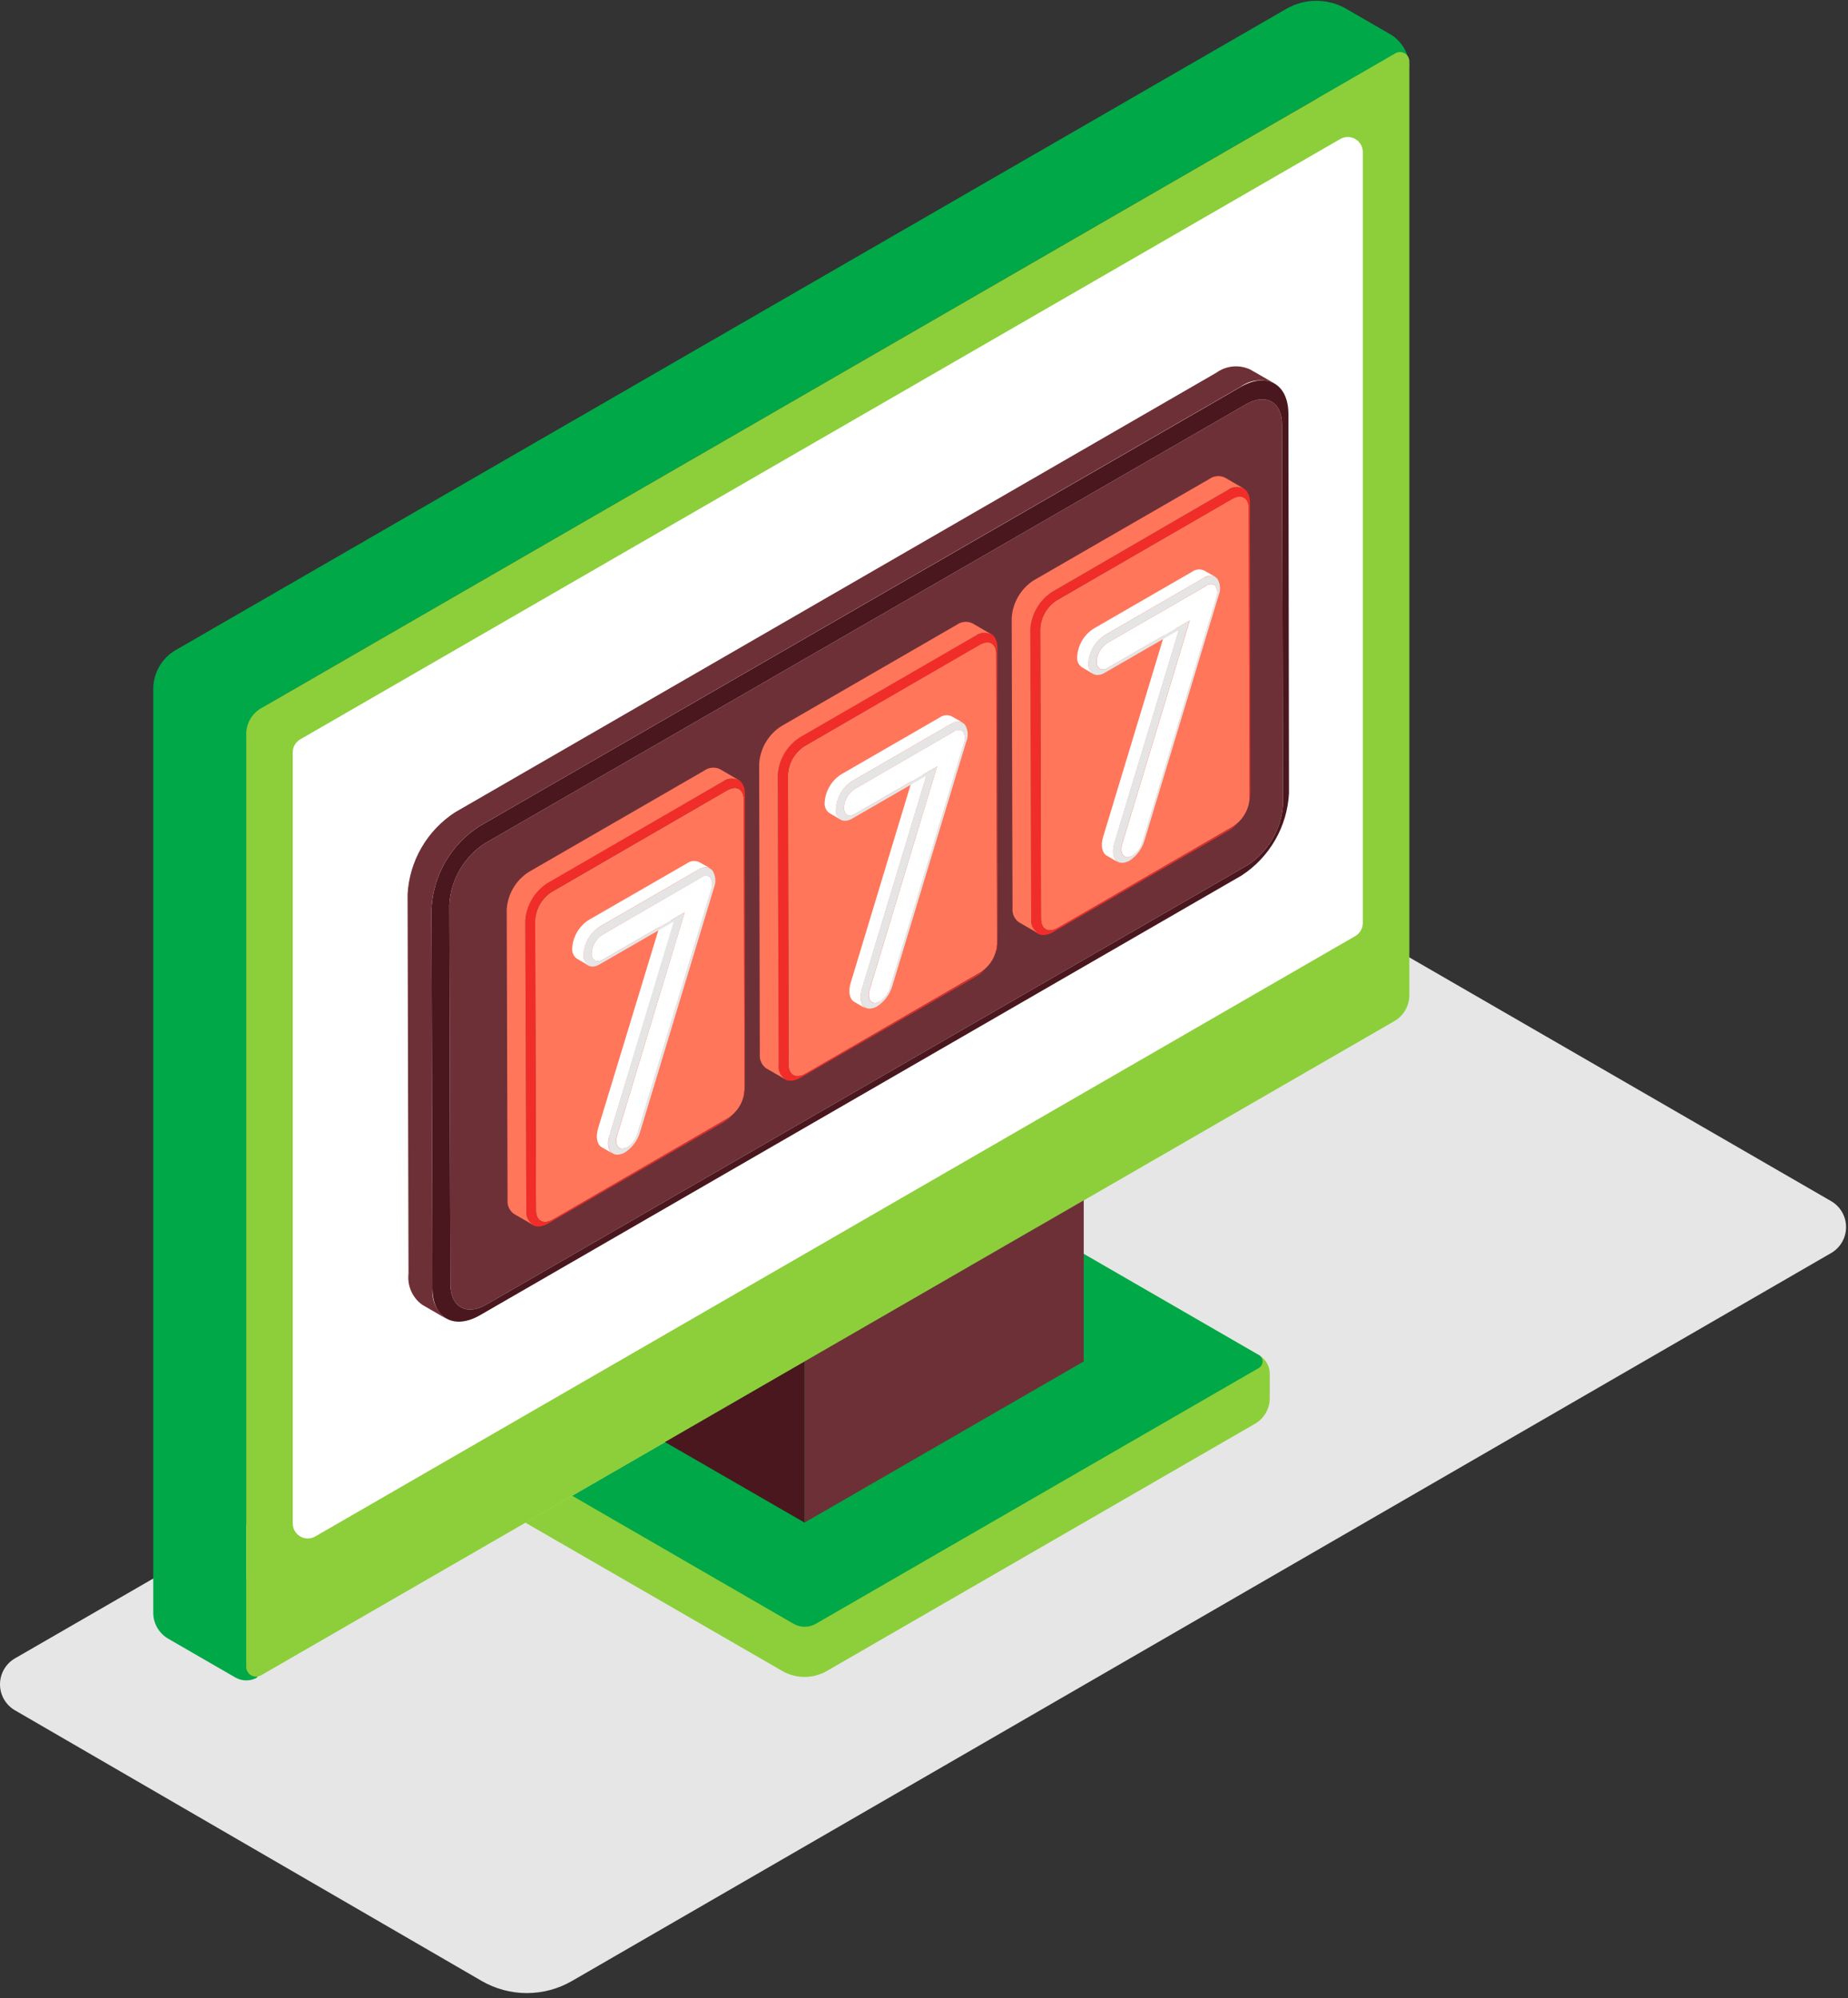
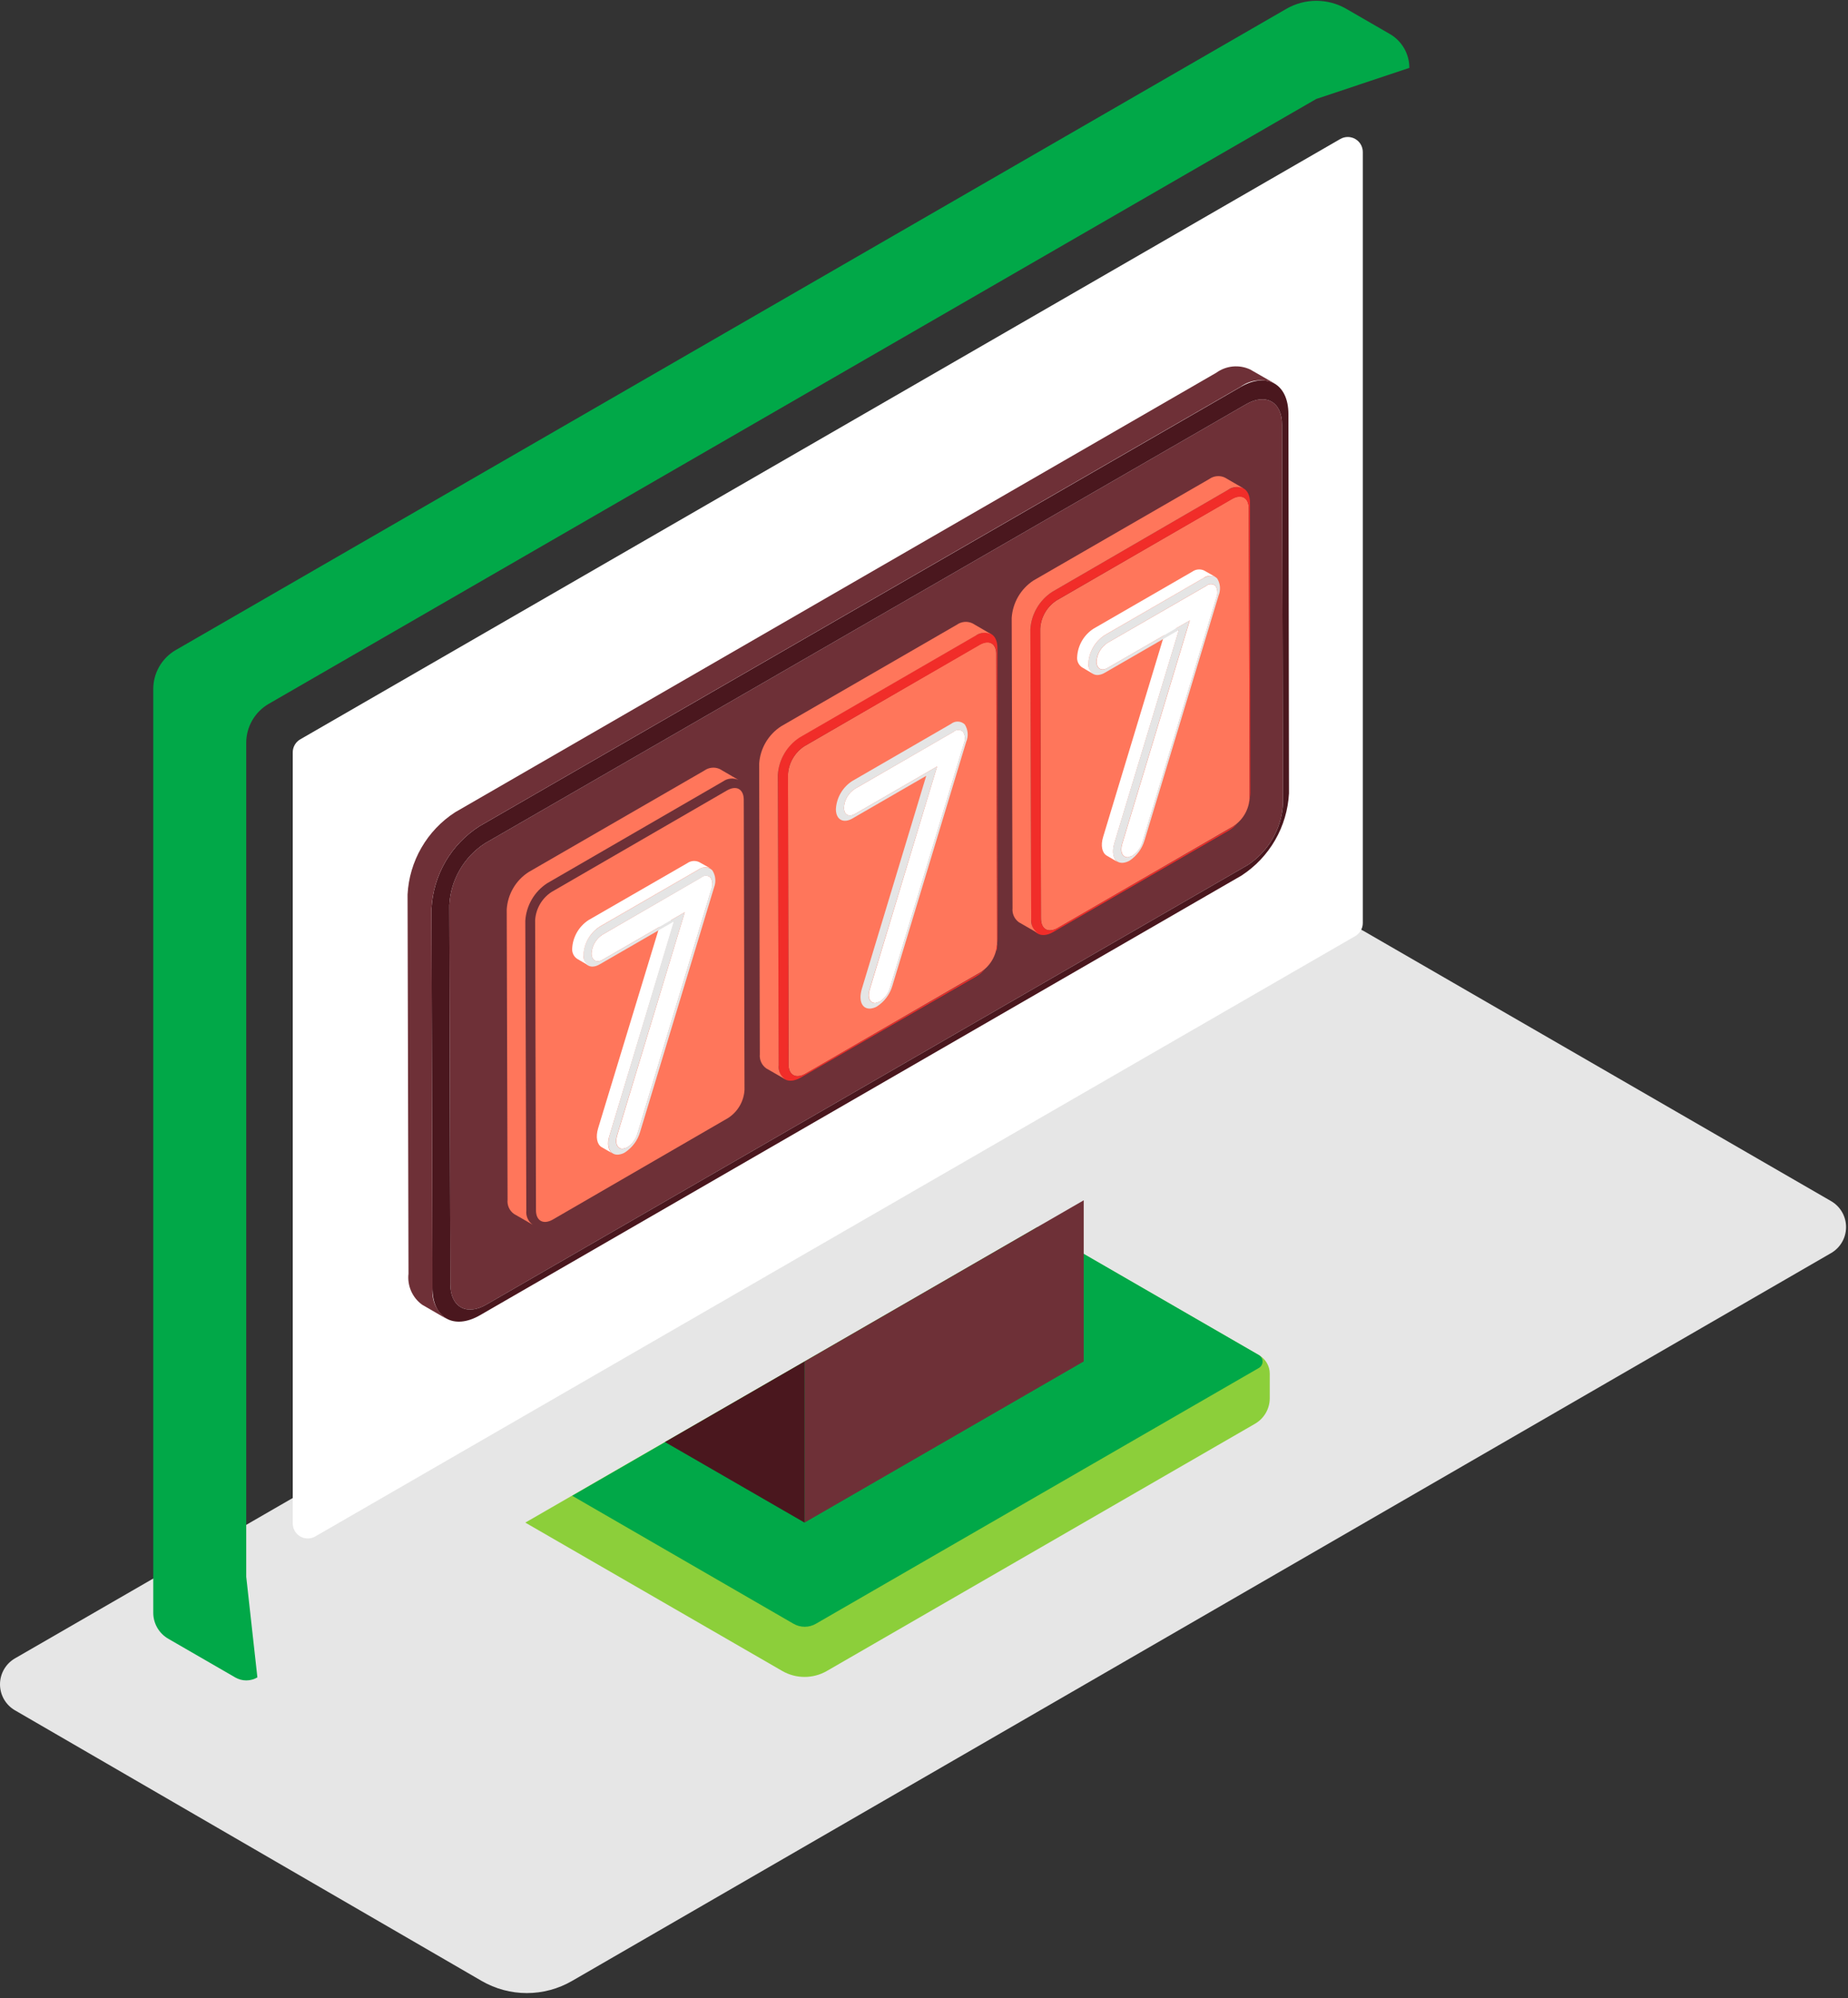
<svg xmlns="http://www.w3.org/2000/svg" width="197" height="213" viewBox="0 0 197 213" fill="none">
  <rect x="0" y="0" width="197" height="213" fill="#333333" stroke="none" />
  <path d="M135.828 99.289L1.598 176.789C1.112 177.07 0.709 177.474 0.428 177.96C0.148 178.446 0 178.997 0 179.559C0 180.12 0.148 180.671 0.428 181.158C0.709 181.644 1.112 182.048 1.598 182.329L51.348 211.179C52.811 212.026 54.472 212.472 56.163 212.472C57.854 212.472 59.514 212.026 60.978 211.179L195.188 133.589C195.676 133.308 196.082 132.904 196.364 132.417C196.646 131.93 196.794 131.377 196.794 130.814C196.794 130.251 196.646 129.698 196.364 129.21C196.082 128.723 195.676 128.319 195.188 128.039L145.438 99.289C143.978 98.443 142.32 97.998 140.633 97.998C138.945 97.998 137.288 98.443 135.828 99.289Z" fill="#E6E6E6" />
  <path d="M110.568 130.828L55.998 162.318L83.398 178.138C84.12 178.551 84.937 178.769 85.768 178.769C86.6 178.769 87.416 178.551 88.138 178.138L133.788 151.778C134.265 151.502 134.661 151.105 134.936 150.628C135.212 150.15 135.357 149.609 135.358 149.058V146.438C135.358 146.044 135.254 145.656 135.058 145.314C134.861 144.972 134.579 144.687 134.238 144.488L110.568 130.828Z" fill="#8CCF3A" />
  <path d="M84.568 173.088L60.998 159.458L110.598 130.818L134.188 144.448C134.311 144.518 134.413 144.619 134.484 144.741C134.554 144.864 134.592 145.002 134.592 145.143C134.592 145.285 134.554 145.423 134.484 145.545C134.413 145.667 134.311 145.768 134.188 145.838L86.998 173.088C86.63 173.307 86.211 173.422 85.783 173.422C85.355 173.422 84.936 173.307 84.568 173.088Z" fill="#01A848" />
  <path d="M148.148 3.618L143.528 0.948C142.554 0.383 141.448 0.086 140.323 0.086C139.197 0.086 138.092 0.383 137.118 0.948L130.398 4.828L18.738 69.298C18.008 69.719 17.401 70.326 16.98 71.056C16.559 71.786 16.337 72.615 16.338 73.458V171.928C16.338 172.489 16.486 173.041 16.767 173.527C17.048 174.013 17.452 174.417 17.938 174.698L25.068 178.818C25.427 179.029 25.836 179.14 26.253 179.14C26.669 179.14 27.079 179.029 27.438 178.818L26.248 168.088V79.188C26.248 78.344 26.471 77.515 26.895 76.784C27.318 76.054 27.926 75.448 28.658 75.028L140.318 10.548L150.238 7.238C150.24 6.504 150.048 5.782 149.681 5.146C149.313 4.51 148.785 3.983 148.148 3.618Z" fill="#01A848" />
-   <path d="M26.248 177.688V78.268C26.247 77.703 26.395 77.149 26.678 76.66C26.96 76.172 27.368 75.767 27.858 75.488L148.658 5.738C148.814 5.625 149 5.56 149.192 5.55C149.384 5.54 149.575 5.586 149.742 5.682C149.909 5.778 150.044 5.921 150.132 6.092C150.22 6.263 150.257 6.456 150.238 6.648V106.088C150.238 106.649 150.09 107.201 149.809 107.687C149.528 108.173 149.124 108.577 148.638 108.858L27.828 178.598C27.668 178.691 27.487 178.741 27.302 178.741C27.116 178.742 26.934 178.694 26.774 178.601C26.614 178.509 26.48 178.376 26.388 178.215C26.296 178.055 26.247 177.873 26.248 177.688Z" fill="#8CCF3A" />
  <path d="M31.207 162.408V80.198C31.208 79.918 31.282 79.643 31.423 79.401C31.563 79.159 31.765 78.958 32.007 78.818L142.877 14.818C143.121 14.677 143.397 14.603 143.678 14.604C143.959 14.604 144.236 14.678 144.479 14.819C144.722 14.96 144.924 15.162 145.064 15.406C145.204 15.65 145.278 15.927 145.277 16.208V98.398C145.278 98.68 145.204 98.956 145.064 99.2C144.923 99.444 144.721 99.647 144.477 99.788L33.617 163.788C33.374 163.931 33.097 164.007 32.816 164.008C32.534 164.01 32.257 163.937 32.012 163.797C31.767 163.656 31.564 163.454 31.423 163.21C31.281 162.967 31.207 162.69 31.207 162.408Z" fill="white" />
  <path d="M85.768 145.137V162.317L115.528 145.137V127.957L85.768 145.137Z" fill="#6E3037" />
  <path d="M85.769 162.319L70.889 153.729L85.769 145.139V162.319Z" fill="#4A171E" />
  <path d="M132.848 43.087C134.948 41.877 136.668 42.847 136.668 45.267L136.768 85.697C136.695 87.005 136.316 88.277 135.661 89.411C135.007 90.545 134.094 91.51 132.998 92.227L51.818 139.087C49.718 140.297 48.008 139.317 48.008 136.907L47.898 96.477C47.968 95.161 48.347 93.879 49.005 92.737C49.664 91.596 50.584 90.626 51.688 89.907L132.848 43.087Z" fill="#6E3037" />
  <path d="M137.348 44.148C137.348 40.928 135.058 39.628 132.258 41.248L51.098 88.088C49.612 89.039 48.374 90.331 47.487 91.856C46.601 93.381 46.09 95.096 45.998 96.858L46.098 137.298C46.098 140.518 48.388 141.818 51.188 140.198L132.348 93.338C133.822 92.379 135.048 91.087 135.928 89.564C136.807 88.042 137.314 86.333 137.408 84.578L137.348 44.148ZM132.998 92.228L51.818 139.088C49.718 140.298 48.008 139.318 48.008 136.908L47.898 96.478C47.967 95.162 48.346 93.88 49.005 92.738C49.664 91.597 50.583 90.627 51.688 89.908L132.848 43.088C134.948 41.878 136.668 42.848 136.668 45.268L136.768 85.698C136.695 87.006 136.316 88.278 135.661 89.412C135.006 90.546 134.094 91.511 132.998 92.228Z" fill="#4A171E" />
  <path d="M133.267 39.387C132.689 39.119 132.049 39.01 131.415 39.071C130.78 39.133 130.173 39.363 129.657 39.737L48.507 86.597C47.032 87.554 45.804 88.847 44.925 90.369C44.045 91.892 43.539 93.601 43.447 95.357L43.547 135.787C43.475 136.417 43.572 137.053 43.827 137.633C44.081 138.213 44.485 138.715 44.997 139.087L47.587 140.587C47.076 140.224 46.67 139.732 46.41 139.161C46.15 138.591 46.046 137.961 46.107 137.337L45.997 96.857C46.089 95.096 46.6 93.381 47.487 91.856C48.374 90.331 49.611 89.039 51.097 88.087L132.257 41.227C132.772 40.85 133.379 40.618 134.014 40.557C134.649 40.495 135.29 40.606 135.867 40.877L133.267 39.387Z" fill="#6E3037" />
  <path d="M131.359 53.169C132.359 52.609 133.119 53.059 133.119 54.169L133.209 85.089C133.173 85.691 132.996 86.277 132.692 86.798C132.388 87.319 131.966 87.761 131.459 88.089L112.729 98.939C111.729 99.499 110.979 99.049 110.969 97.939L110.889 67.009C110.925 66.407 111.101 65.823 111.403 65.302C111.705 64.781 112.125 64.338 112.629 64.009L131.359 53.169Z" fill="#FF765B" />
  <path d="M133.248 53.567C133.248 52.077 132.188 51.487 130.898 52.227L112.178 63.087C111.502 63.525 110.939 64.114 110.533 64.809C110.126 65.504 109.888 66.284 109.838 67.087L109.928 98.017C109.928 99.507 110.988 100.107 112.278 99.357L130.998 88.537C131.279 88.37 131.537 88.168 131.768 87.937L132.028 87.677C131.856 87.853 131.661 88.004 131.448 88.127L112.728 98.937C111.728 99.497 110.978 99.047 110.968 97.937L110.888 67.007C110.924 66.406 111.1 65.821 111.402 65.3C111.704 64.78 112.124 64.337 112.628 64.007L131.358 53.197C132.358 52.637 133.118 53.087 133.118 54.197L133.208 85.087C133.205 85.341 133.168 85.593 133.098 85.837L133.148 85.677V85.487C133.237 85.161 133.284 84.825 133.288 84.487L133.248 53.567Z" fill="#F12D29" />
  <path d="M130.568 50.909C130.302 50.785 130.008 50.735 129.716 50.764C129.424 50.792 129.145 50.897 128.908 51.069L110.178 61.879C109.505 62.318 108.944 62.909 108.54 63.603C108.136 64.298 107.898 65.077 107.848 65.879L107.938 96.809C107.908 97.098 107.955 97.39 108.075 97.655C108.194 97.92 108.381 98.149 108.618 98.319L110.618 99.469C110.38 99.303 110.19 99.076 110.069 98.812C109.947 98.549 109.899 98.257 109.928 97.969L109.838 67.089C109.888 66.285 110.126 65.505 110.532 64.811C110.939 64.116 111.502 63.526 112.178 63.089L130.898 52.229C131.137 52.056 131.417 51.95 131.711 51.922C132.004 51.894 132.3 51.945 132.568 52.069L130.568 50.909Z" fill="#FF765B" />
  <path d="M104.438 68.708C105.438 68.148 106.198 68.598 106.198 69.708L106.288 100.638C106.253 101.24 106.076 101.826 105.772 102.347C105.468 102.868 105.045 103.31 104.538 103.638L85.818 114.488C84.818 115.038 84.058 114.588 84.058 113.488L83.998 82.548C84.036 81.946 84.214 81.361 84.518 80.84C84.821 80.32 85.243 79.877 85.748 79.548L104.438 68.708Z" fill="#FF765B" />
  <path d="M106.328 69.088C106.328 67.598 105.328 67.008 103.988 67.748L85.258 78.578C84.584 79.016 84.022 79.607 83.617 80.301C83.212 80.996 82.976 81.776 82.928 82.578L82.998 113.548C82.998 115.038 83.998 115.638 85.338 114.888L104.088 104.088C104.368 103.921 104.627 103.72 104.858 103.488L105.118 103.228C104.948 103.407 104.753 103.558 104.538 103.678L85.818 114.488C84.818 115.038 84.058 114.588 84.058 113.488L83.998 82.548C84.035 81.947 84.213 81.362 84.517 80.841C84.821 80.32 85.243 79.878 85.748 79.548L104.468 68.738C105.468 68.178 106.228 68.628 106.228 69.738L106.318 100.668C106.318 100.922 106.285 101.174 106.218 101.418V101.258V101.068C106.306 100.742 106.353 100.406 106.358 100.068L106.328 69.088Z" fill="#F12D29" />
  <path d="M103.658 66.447C103.39 66.323 103.095 66.272 102.801 66.3C102.508 66.329 102.227 66.434 101.988 66.607L83.268 77.427C82.592 77.865 82.029 78.454 81.622 79.149C81.216 79.844 80.978 80.624 80.928 81.427L80.998 112.387C80.97 112.677 81.019 112.969 81.14 113.234C81.261 113.5 81.45 113.728 81.688 113.897L83.688 115.047C83.451 114.881 83.263 114.654 83.143 114.39C83.023 114.126 82.977 113.835 83.008 113.547L82.918 82.617C82.966 81.814 83.202 81.035 83.607 80.34C84.012 79.645 84.574 79.055 85.248 78.617L103.998 67.767C104.235 67.595 104.514 67.49 104.806 67.462C105.098 67.434 105.392 67.484 105.658 67.607L103.658 66.447Z" fill="#FF765B" />
  <path d="M77.527 84.249C78.527 83.689 79.277 84.139 79.287 85.249L79.367 116.179C79.333 116.78 79.158 117.366 78.856 117.887C78.553 118.408 78.132 118.851 77.627 119.179L58.897 130.029C57.897 130.579 57.137 130.129 57.137 129.029L57.047 98.089C57.085 97.487 57.263 96.902 57.566 96.381C57.87 95.861 58.292 95.418 58.797 95.089L77.527 84.249Z" fill="#FF765B" />
-   <path d="M79.408 84.647C79.408 83.167 78.408 82.567 77.068 83.307L58.338 94.087C57.665 94.527 57.105 95.118 56.7 95.812C56.296 96.506 56.059 97.285 56.008 98.087L56.098 129.087C56.098 130.577 57.098 131.177 58.438 130.427L77.168 119.617C77.45 119.448 77.712 119.246 77.948 119.017C78.028 118.927 78.118 118.847 78.208 118.757C78.036 118.933 77.841 119.085 77.628 119.207L58.898 130.027C57.898 130.577 57.138 130.127 57.138 129.027L57.048 98.087C57.086 97.485 57.264 96.901 57.567 96.38C57.871 95.859 58.293 95.416 58.798 95.087L77.528 84.247C78.528 83.687 79.278 84.137 79.288 85.247L79.368 116.177C79.373 116.431 79.34 116.684 79.268 116.927V116.767V116.577C79.356 116.251 79.404 115.915 79.408 115.577V84.647Z" fill="#F12D29" />
  <path d="M76.738 81.989C76.472 81.865 76.178 81.815 75.886 81.844C75.594 81.872 75.315 81.977 75.078 82.149L56.348 92.969C55.672 93.405 55.108 93.995 54.704 94.69C54.299 95.385 54.064 96.166 54.018 96.969L54.108 127.899C54.078 128.188 54.125 128.48 54.244 128.745C54.364 129.01 54.551 129.239 54.788 129.409L56.788 130.559C56.55 130.392 56.362 130.165 56.243 129.902C56.123 129.638 56.077 129.347 56.108 129.059L55.998 98.159C56.048 97.357 56.285 96.578 56.69 95.883C57.094 95.189 57.655 94.599 58.328 94.159L77.068 83.309C77.305 83.137 77.584 83.032 77.876 83.004C78.168 82.975 78.462 83.025 78.728 83.149L76.738 81.989Z" fill="#FF765B" />
  <path d="M118.789 89.898L125.659 67.198L124.469 66.498L117.599 89.208C117.309 90.148 117.489 90.918 117.969 91.208L119.169 91.908C118.679 91.618 118.509 90.848 118.789 89.898Z" fill="white" />
  <path d="M128.578 62.468C128.715 62.343 128.893 62.273 129.078 62.273C129.264 62.273 129.442 62.343 129.578 62.468C129.688 62.648 129.755 62.851 129.772 63.061C129.789 63.271 129.757 63.482 129.678 63.678L121.788 89.788C121.614 90.382 121.23 90.894 120.708 91.228C120.558 91.318 120.328 91.318 120.248 91.388C119.658 91.388 119.378 90.818 119.628 89.978L126.838 66.138L118.078 71.198C117.428 71.578 116.908 71.278 116.898 70.528C116.922 70.126 117.04 69.735 117.243 69.387C117.447 69.04 117.729 68.745 118.068 68.528L128.578 62.468Z" fill="white" />
  <path d="M129.768 61.688C129.448 61.307 128.888 61.297 128.298 61.627L117.768 67.718C117.261 68.045 116.838 68.487 116.534 69.008C116.23 69.53 116.053 70.115 116.018 70.718C116.018 71.838 116.808 72.278 117.778 71.718L125.658 67.168L118.788 89.868C118.418 91.118 118.788 92.058 119.728 91.978C119.971 91.95 120.206 91.871 120.418 91.748C121.176 91.243 121.735 90.49 121.998 89.618L129.898 63.498C130.02 63.207 130.072 62.892 130.05 62.577C130.027 62.262 129.93 61.958 129.768 61.688ZM129.658 63.688L121.768 89.797C121.593 90.392 121.209 90.903 120.688 91.237C120.538 91.328 120.308 91.328 120.228 91.397C119.638 91.397 119.358 90.828 119.608 89.987L126.818 66.147L118.058 71.207C117.408 71.588 116.888 71.287 116.878 70.537C116.901 70.135 117.019 69.745 117.222 69.397C117.426 69.049 117.708 68.755 118.048 68.537L128.578 62.458C128.714 62.332 128.892 62.263 129.078 62.263C129.263 62.263 129.441 62.332 129.578 62.458C129.691 62.644 129.757 62.855 129.771 63.073C129.785 63.29 129.746 63.508 129.658 63.708V63.688Z" fill="#E5E5E5" />
  <path d="M128.358 60.817C128.157 60.725 127.936 60.688 127.717 60.709C127.497 60.73 127.287 60.809 127.108 60.937L116.578 67.017C116.07 67.344 115.647 67.786 115.343 68.307C115.039 68.829 114.862 69.415 114.828 70.017C114.804 70.233 114.838 70.45 114.928 70.648C115.018 70.845 115.16 71.014 115.338 71.137L116.528 71.837C116.353 71.708 116.215 71.537 116.125 71.339C116.036 71.141 115.999 70.923 116.018 70.707C116.053 70.105 116.23 69.519 116.534 68.998C116.838 68.477 117.261 68.035 117.768 67.707L128.298 61.617C128.479 61.489 128.691 61.41 128.912 61.389C129.133 61.368 129.356 61.405 129.558 61.497L128.358 60.817Z" fill="white" />
-   <path d="M91.878 105.438L98.738 82.738L97.548 82.088L90.678 104.798C90.398 105.738 90.568 106.508 91.058 106.798L92.248 107.488C91.758 107.158 91.588 106.388 91.878 105.438Z" fill="white" />
  <path d="M101.659 78.007C101.795 77.882 101.974 77.812 102.159 77.812C102.344 77.812 102.522 77.882 102.659 78.007C102.773 78.185 102.842 78.388 102.861 78.599C102.88 78.809 102.849 79.021 102.769 79.217L94.869 105.327C94.694 105.921 94.311 106.433 93.789 106.767C93.639 106.857 93.419 106.857 93.329 106.927C92.739 106.927 92.459 106.357 92.709 105.517L99.899 81.707L91.139 86.767C90.489 87.147 89.969 86.847 89.969 86.097C89.99 85.696 90.106 85.305 90.308 84.957C90.51 84.61 90.791 84.315 91.129 84.097L101.659 78.007Z" fill="white" />
  <path d="M102.847 77.227C102.653 77.042 102.397 76.934 102.129 76.923C101.86 76.912 101.597 76.999 101.387 77.167L90.857 83.257C90.349 83.582 89.925 84.024 89.621 84.546C89.316 85.067 89.141 85.654 89.107 86.257C89.107 87.377 89.897 87.817 90.867 87.257L98.737 82.707L91.877 105.407C91.497 106.657 91.877 107.597 92.807 107.517C93.051 107.491 93.287 107.412 93.497 107.287C94.276 106.781 94.85 106.016 95.117 105.127L102.997 79.087C103.126 78.788 103.179 78.463 103.153 78.138C103.127 77.814 103.022 77.501 102.847 77.227ZM102.747 79.227L94.847 105.337C94.673 105.931 94.289 106.443 93.767 106.777C93.617 106.867 93.397 106.867 93.307 106.937C92.717 106.937 92.437 106.367 92.687 105.527L99.897 81.707L91.137 86.767C90.487 87.147 89.967 86.847 89.967 86.097C89.989 85.696 90.105 85.305 90.307 84.957C90.508 84.61 90.79 84.315 91.127 84.097L101.657 78.017C101.794 77.892 101.972 77.823 102.157 77.823C102.343 77.823 102.521 77.892 102.657 78.017C102.771 78.199 102.839 78.406 102.855 78.621C102.871 78.835 102.834 79.05 102.747 79.247V79.227Z" fill="#E5E5E5" />
-   <path d="M101.439 76.358C101.238 76.266 101.017 76.229 100.797 76.25C100.578 76.271 100.368 76.35 100.189 76.478L89.659 82.558C89.152 82.886 88.73 83.329 88.426 83.85C88.122 84.371 87.945 84.956 87.909 85.558C87.887 85.773 87.922 85.99 88.012 86.187C88.102 86.384 88.242 86.553 88.419 86.678L89.619 87.378C89.44 87.253 89.299 87.082 89.209 86.883C89.12 86.684 89.085 86.465 89.109 86.248C89.142 85.645 89.318 85.059 89.622 84.537C89.926 84.016 90.35 83.574 90.859 83.248L101.389 77.158C101.568 77.03 101.778 76.951 101.997 76.93C102.217 76.909 102.438 76.946 102.639 77.038L101.439 76.358Z" fill="white" />
  <path d="M64.998 120.978L71.858 98.278L70.668 97.578L63.758 120.288C63.478 121.228 63.648 121.998 64.128 122.288L65.328 122.978C64.838 122.698 64.668 121.928 64.998 120.978Z" fill="white" />
  <path d="M74.739 93.548C74.875 93.423 75.053 93.353 75.239 93.353C75.424 93.353 75.602 93.423 75.739 93.548C75.848 93.728 75.915 93.93 75.934 94.14C75.953 94.35 75.924 94.561 75.849 94.758L67.949 120.868C67.774 121.462 67.39 121.974 66.869 122.308C66.719 122.398 66.489 122.398 66.409 122.468C65.819 122.468 65.539 121.898 65.789 121.058L72.999 97.248L64.239 102.308C63.589 102.688 63.069 102.388 63.059 101.638C63.082 101.236 63.2 100.845 63.403 100.497C63.607 100.15 63.889 99.855 64.229 99.638L74.739 93.548Z" fill="white" />
  <path d="M75.927 92.768C75.733 92.583 75.477 92.475 75.209 92.464C74.94 92.453 74.677 92.54 74.468 92.708L63.928 98.798C63.42 99.124 62.998 99.566 62.695 100.088C62.393 100.61 62.219 101.196 62.188 101.798C62.188 102.918 62.977 103.368 63.938 102.798L71.817 98.248L64.998 120.978C64.618 122.228 64.998 123.168 65.927 123.088C66.171 123.062 66.407 122.983 66.618 122.858C67.393 122.351 67.964 121.586 68.228 120.698L76.127 94.578C76.24 94.282 76.28 93.963 76.245 93.649C76.211 93.334 76.102 93.032 75.927 92.768ZM75.828 94.768L67.927 120.878C67.753 121.472 67.369 121.984 66.847 122.318C66.698 122.408 66.468 122.408 66.388 122.478C65.797 122.478 65.517 121.908 65.767 121.068L72.998 97.248L64.237 102.308C63.587 102.688 63.068 102.388 63.057 101.638C63.081 101.236 63.199 100.845 63.402 100.497C63.606 100.15 63.888 99.855 64.228 99.638L74.757 93.558C74.894 93.433 75.072 93.364 75.257 93.364C75.443 93.364 75.621 93.433 75.757 93.558C75.864 93.743 75.925 93.951 75.937 94.165C75.95 94.378 75.912 94.591 75.828 94.788V94.768Z" fill="#E5E5E5" />
  <path d="M74.518 91.897C74.318 91.805 74.097 91.768 73.877 91.789C73.658 91.81 73.448 91.889 73.268 92.017L62.738 98.087C62.234 98.416 61.814 98.859 61.511 99.38C61.209 99.901 61.034 100.486 60.998 101.087C60.977 101.302 61.012 101.519 61.102 101.716C61.191 101.913 61.332 102.083 61.508 102.207L62.708 102.907C62.529 102.782 62.388 102.611 62.298 102.413C62.208 102.214 62.174 101.994 62.198 101.777C62.23 101.175 62.404 100.589 62.706 100.067C63.009 99.546 63.431 99.103 63.938 98.777L74.478 92.687C74.658 92.559 74.868 92.48 75.087 92.459C75.307 92.438 75.528 92.475 75.728 92.567L74.518 91.897Z" fill="white" />
</svg>